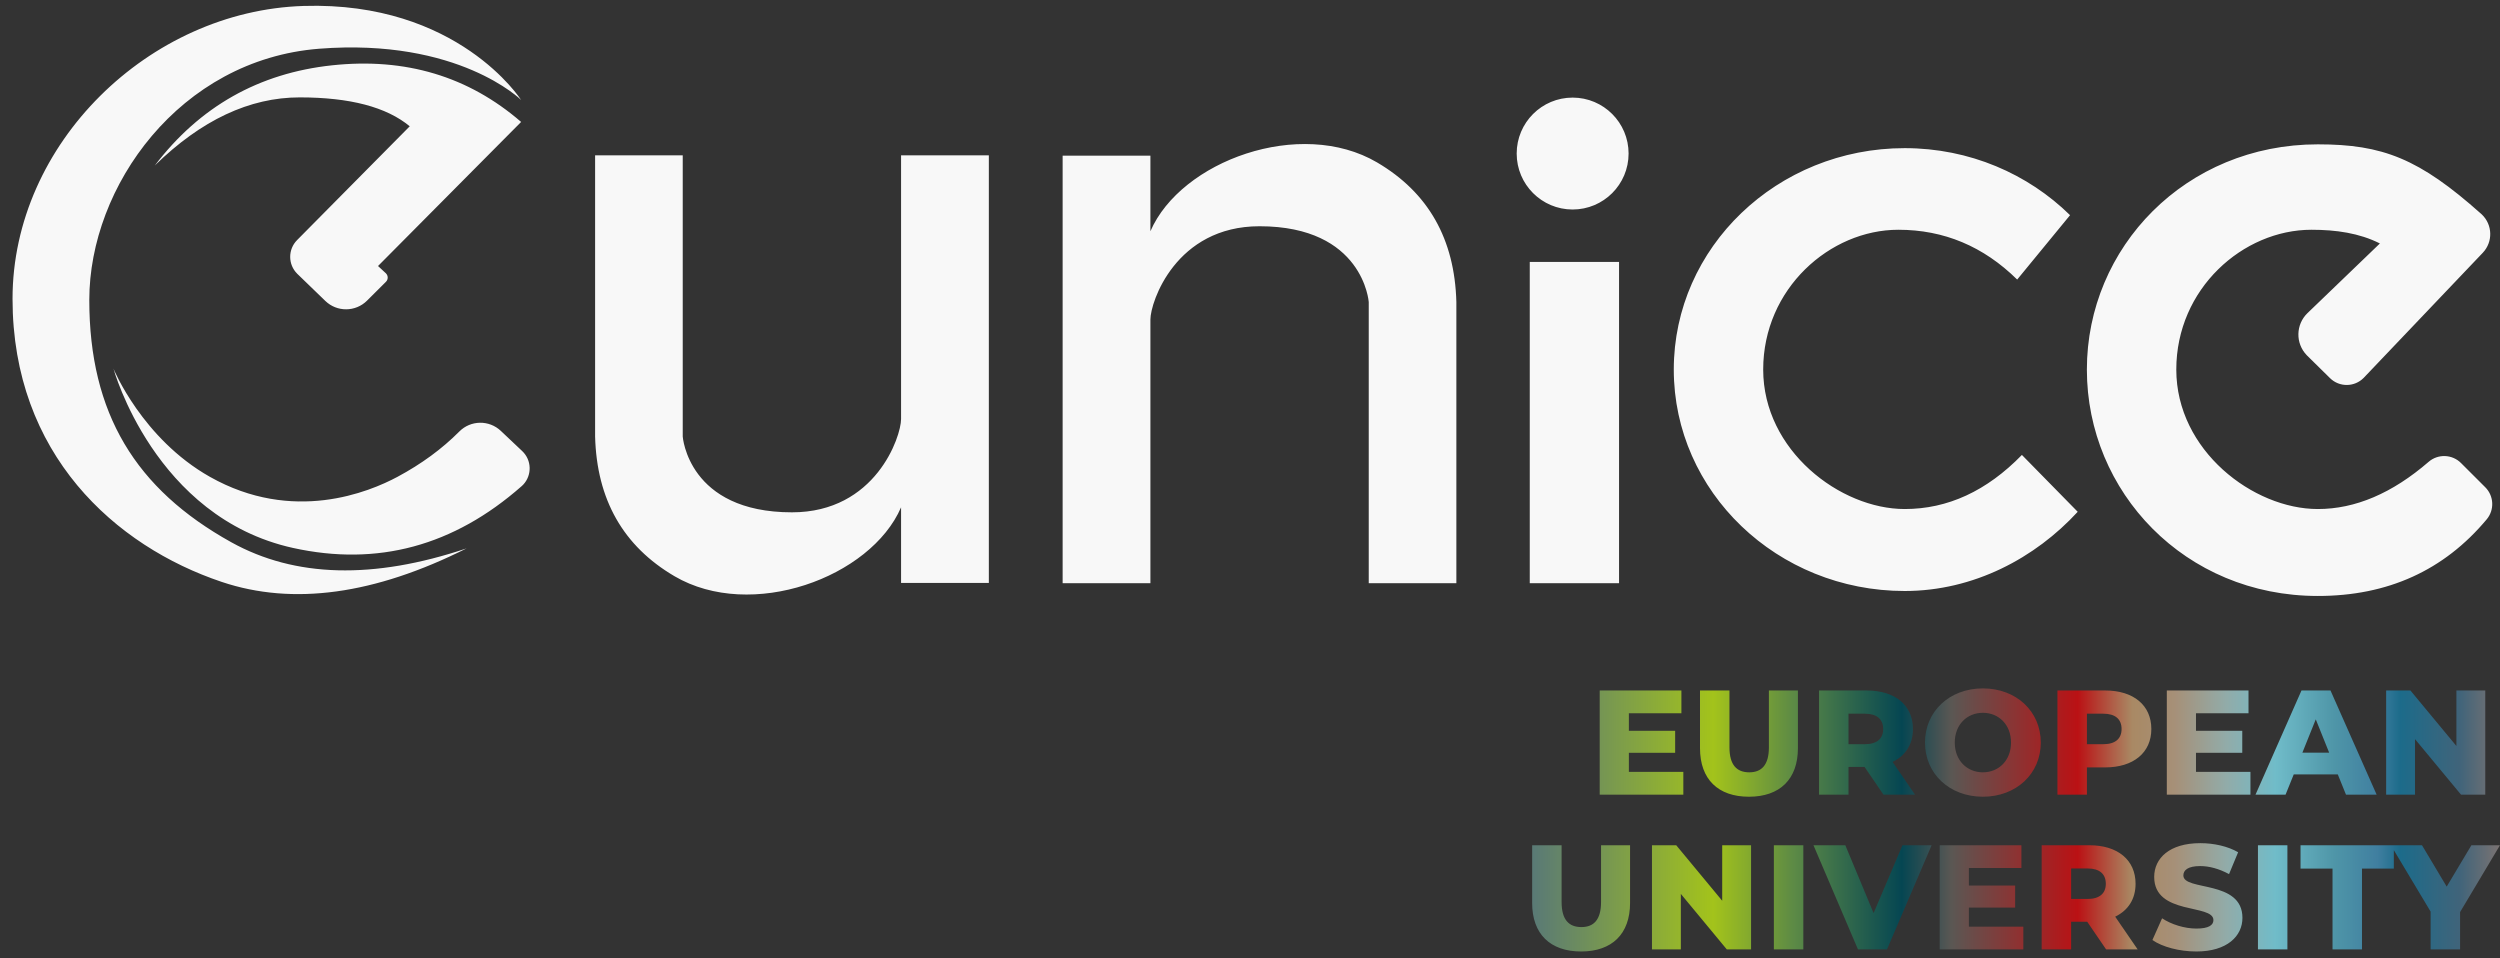
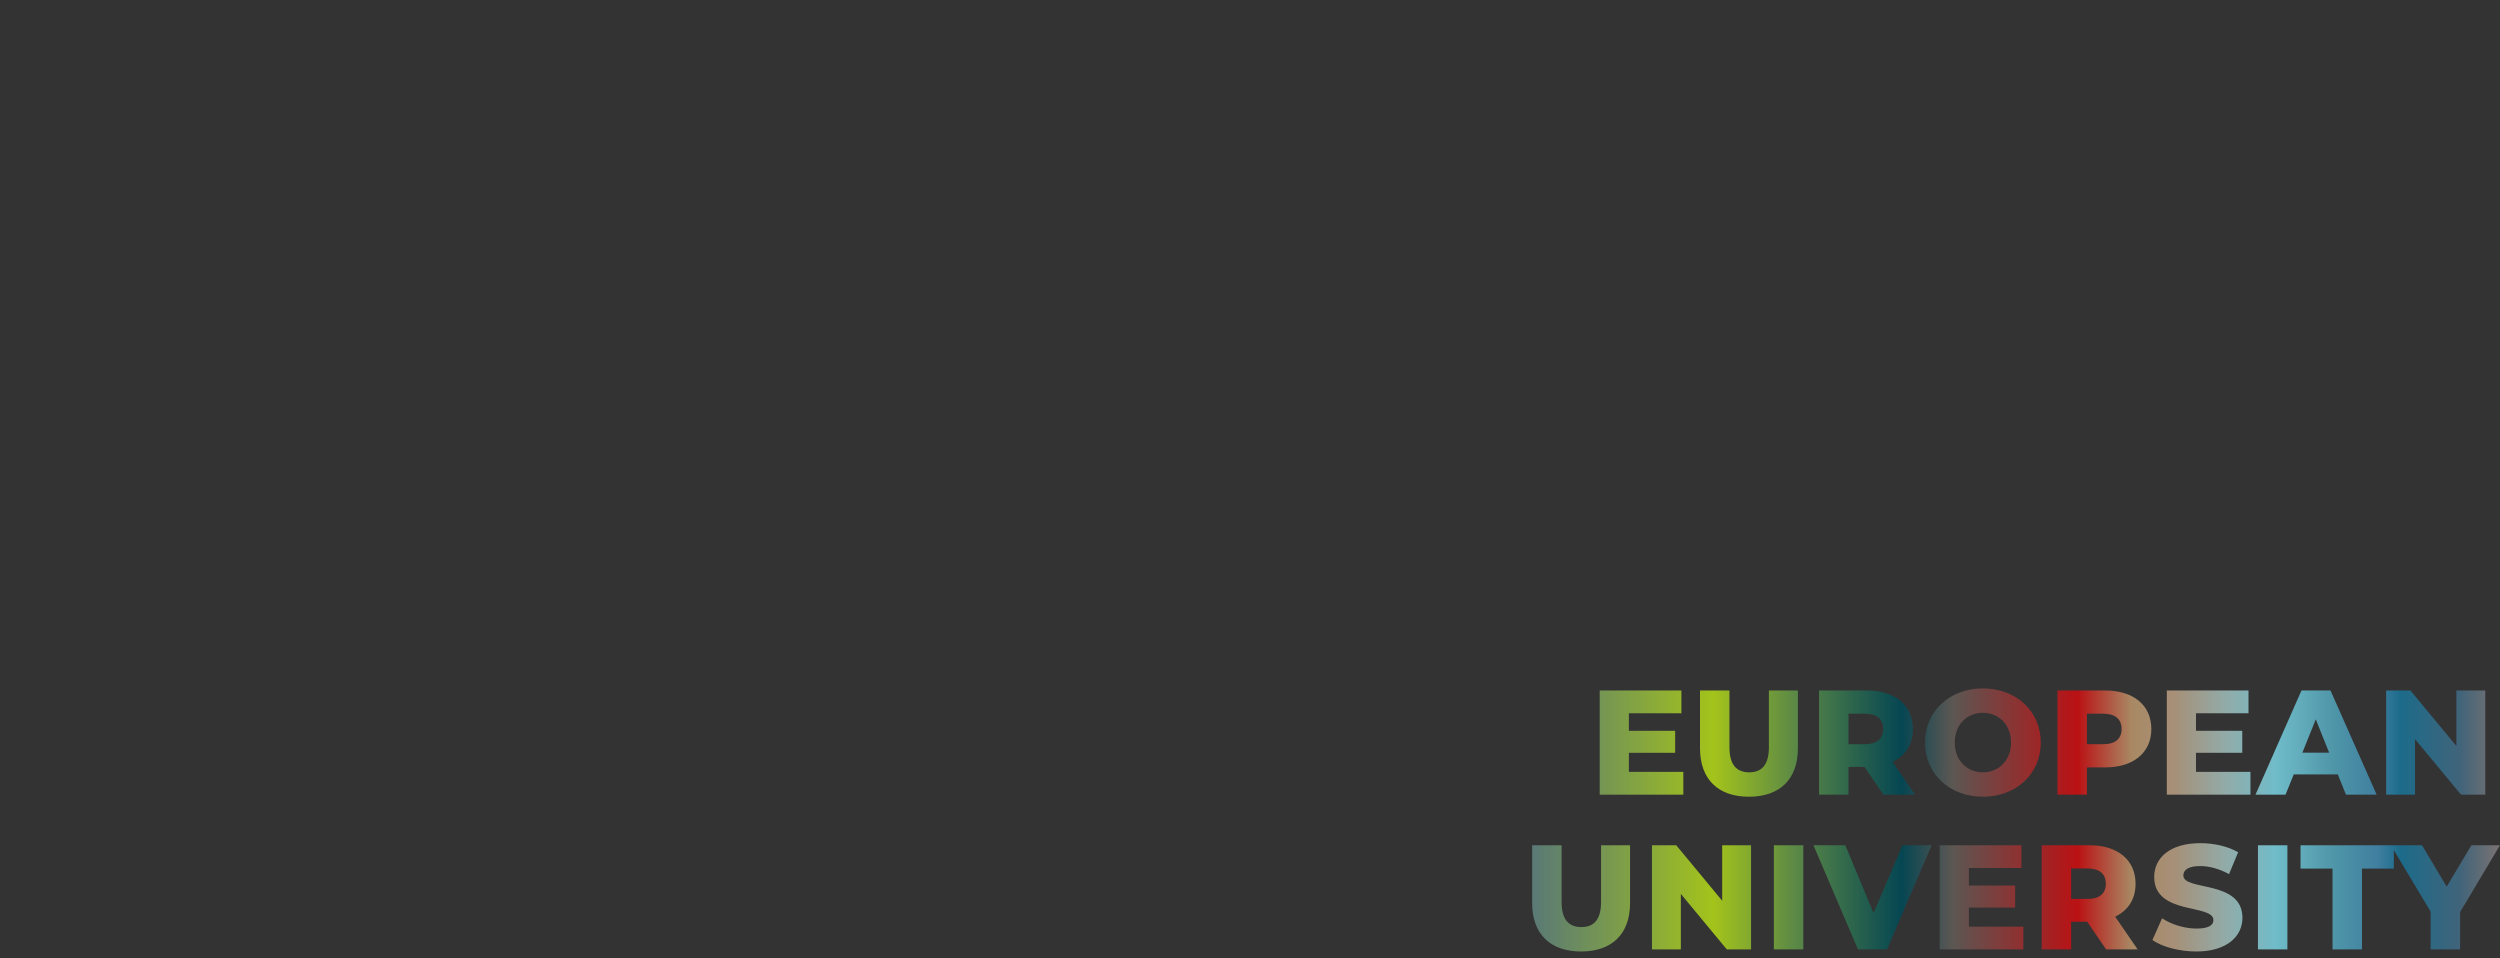
<svg xmlns="http://www.w3.org/2000/svg" width="420px" height="161px" viewBox="0 0 420 161" version="1.1">
  <rect x="0" y="0" width="420" height="161" fill="#333333" stroke="none" />
  <title>Logos / other / eunice_light</title>
  <defs>
    <linearGradient x1="7.64511196e-16%" y1="60.03%" x2="100%" y2="60.03%" id="linearGradient-1">
      <stop stop-color="#5A7A75" offset="0%" />
      <stop stop-color="#A3C31B" offset="18.6%" />
      <stop stop-color="#5B8946" offset="27.089%" />
      <stop stop-color="#054652" offset="38.132%" />
      <stop stop-color="#5B5753" offset="43.347%" />
      <stop stop-color="#BA1114" offset="56.389%" />
      <stop stop-color="#A98964" offset="62.06%" />
      <stop stop-color="#A69078" offset="66.471%" />
      <stop stop-color="#92ABA8" offset="71.734%" />
      <stop stop-color="#70BCC9" offset="76.918%" />
      <stop stop-color="#4F96A8" offset="82.932%" />
      <stop stop-color="#407FA0" offset="87.484%" />
      <stop stop-color="#1C6B8A" offset="89.905%" />
      <stop stop-color="#40647A" offset="96.008%" />
      <stop stop-color="#787272" offset="100%" />
    </linearGradient>
  </defs>
  <g id="Logos-/-other-/-eunice_light" stroke="none" stroke-width="1" fill="none" fill-rule="evenodd" transform="translate(0, 1)">
-     <path d="M339.679,75.429 C333.779,81.489 327.217,84.518 319.995,84.518 C309.162,84.518 296.217,74.692 296.217,61.088 C296.217,47.483 307.444,37.599 318.92,37.599 C326.571,37.599 333.226,40.388 338.886,45.967 L347.769,35.149 C340.723,28.224 330.883,23.888 319.995,23.888 C298.567,23.888 281.195,40.543 281.195,61.088 C281.195,81.633 298.567,98.288 319.995,98.288 C331.598,98.288 341.945,92.721 349.055,84.982 L339.679,75.429 Z M408.008,76.59 C401.89,81.875 395.686,84.518 389.395,84.518 C378.562,84.518 365.617,74.692 365.617,61.088 C365.617,47.483 376.844,37.599 388.32,37.599 C392.426,37.599 396.348,38.15 399.822,39.901 L387.664,51.597 C385.674,53.512 385.613,56.677 387.527,58.667 C387.558,58.699 387.59,58.731 387.621,58.763 L391.441,62.525 C393.015,64.075 395.547,64.056 397.098,62.483 C397.113,62.466 397.129,62.45 397.145,62.434 L417.107,41.467 C418.84,39.646 418.769,36.765 416.949,35.032 C416.913,34.998 416.876,34.964 416.839,34.931 C416.839,34.931 416.839,34.931 416.839,34.931 C406.41,25.631 400.283,23.25 389.395,23.25 C367.181,23.25 350.595,40.543 350.595,61.088 C350.595,81.633 367.058,99.123 389.395,99.123 C401.139,99.123 410.596,94.831 417.767,86.248 C419.095,84.659 418.99,82.318 417.522,80.857 L413.445,76.785 C411.964,75.306 409.592,75.221 408.008,76.59 Z M257,43 L272,43 L272,96.983 L257,96.983 Z M264.203,34.197 C269.394,34.197 273.603,29.989 273.603,24.797 C273.603,19.606 269.394,15.397 264.203,15.397 C259.011,15.397 254.803,19.606 254.803,24.797 C254.803,29.989 259.011,34.197 264.203,34.197 Z M87.548,15.798 C87.548,15.798 77.049,5.355 53.614,7.186 C30.18,9.018 15.001,30.312 15.001,49.391 C15.001,68.47 22.792,81.176 38.847,90.093 C49.551,96.038 62.73,96.382 78.384,91.128 C62.921,98.892 49.214,100.771 37.265,96.765 C19.342,90.756 2.106,75.291 2.106,49.2 C2.106,23.109 25.054,0.808 51.006,7.44924955e-14 C76.958,-0.808 87.548,15.798 87.548,15.798 Z M19.063,60.94 C19.063,60.94 23.868,72.673 35.257,79.103 C49.226,86.989 62.02,81.657 66.786,79.103 C70.805,76.948 74.264,74.413 77.161,71.497 C79.072,69.574 82.167,69.525 84.138,71.387 L87.731,74.782 C89.336,76.3 89.406,78.832 87.888,80.436 C87.804,80.525 87.716,80.61 87.622,80.688 C76.213,90.73 63.414,94.185 49.226,91.054 C25.943,85.916 19.063,60.94 19.063,60.94 Z M87.548,19.487 C74.085,33.043 66.276,40.905 64.122,43.074 L63.978,43.219 C63.955,43.241 63.933,43.263 63.913,43.284 L63.797,43.4 C63.78,43.418 63.763,43.435 63.747,43.451 L63.66,43.538 C63.647,43.551 63.635,43.563 63.624,43.575 L63.566,43.633 C63.558,43.641 63.551,43.648 63.545,43.655 L63.509,43.691 L64.812,44.899 C64.822,44.909 64.833,44.918 64.842,44.928 C65.232,45.319 65.231,45.953 64.839,46.342 L61.661,49.508 C59.73,51.43 56.616,51.453 54.657,49.559 L49.971,45.027 C49.96,45.016 49.949,45.005 49.938,44.994 C48.368,43.44 48.355,40.907 49.909,39.337 L68.835,20.218 C64.938,16.98 58.777,15.361 50.352,15.361 C41.927,15.361 33.81,19.177 26.002,26.807 C33.559,16.899 43.493,11.287 55.803,9.971 C68.114,8.655 78.695,11.827 87.548,19.487 Z M99.978,25.098 C109.792,25.098 114.699,25.098 114.699,25.098 C114.699,25.098 114.699,72.337 114.699,72.337 C114.699,72.337 115.586,85.071 133.052,85.071 C147.116,85.071 151.379,72.337 151.379,69.408 C151.379,61.269 151.379,46.499 151.379,25.098 L166.126,25.098 C166.126,72.988 166.126,96.933 166.126,96.933 C166.126,96.933 161.21,96.933 151.379,96.933 L151.379,84.231 C146.277,96.038 126.205,103.375 113.301,95.795 C104.697,90.743 100.256,82.923 99.978,72.337 L99.978,25.098 Z M244.67,96.983 C234.856,96.983 229.949,96.983 229.949,96.983 C229.949,96.983 229.949,49.744 229.949,49.744 C229.949,49.744 229.062,37.01 211.596,37.01 C197.532,37.01 193.269,49.744 193.269,52.672 C193.269,60.812 193.269,75.582 193.269,96.983 L178.522,96.983 C178.522,49.093 178.522,25.148 178.522,25.148 C178.522,25.148 183.438,25.148 193.269,25.148 L193.269,37.849 C198.371,26.043 218.442,18.706 231.347,26.286 C239.951,31.338 244.391,39.158 244.67,49.744 L244.67,96.983 Z" id="Combined-Shape" fill="#F8F8F8" />
    <path d="M265.625,158.85 C270.8,158.85 273.85,155.925 273.85,150.7 L273.85,141 L268.975,141 L268.975,150.55 C268.975,153.55 267.725,154.75 265.675,154.75 C263.6,154.75 262.35,153.55 262.35,150.55 L262.35,141 L257.4,141 L257.4,150.7 C257.4,155.925 260.45,158.85 265.625,158.85 Z M289.33,141 L289.33,150.325 L281.605,141 L277.53,141 L277.53,158.5 L282.38,158.5 L282.38,149.175 L290.105,158.5 L294.18,158.5 L294.18,141 L289.33,141 Z M298.01,158.5 L302.96,158.5 L302.96,141 L298.01,141 L298.01,158.5 Z M319.615,141 L314.765,152.4 L310.015,141 L304.665,141 L312.14,158.5 L317.015,158.5 L324.515,141 L319.615,141 Z M330.77,154.675 L330.77,151.475 L338.545,151.475 L338.545,147.775 L330.77,147.775 L330.77,144.825 L339.595,144.825 L339.595,141 L325.87,141 L325.87,158.5 L339.92,158.5 L339.92,154.675 L330.77,154.675 Z M353.825,158.5 L359.125,158.5 L355.35,153 C357.525,151.95 358.775,150.05 358.775,147.475 C358.775,143.475 355.775,141 351,141 L343,141 L343,158.5 L347.95,158.5 L347.95,153.85 L350.65,153.85 L353.825,158.5 Z M353.775,147.475 C353.775,149.075 352.75,150.025 350.7,150.025 L347.95,150.025 L347.95,144.9 L350.7,144.9 C352.75,144.9 353.775,145.85 353.775,147.475 Z M368.98,158.85 C374.18,158.85 376.73,156.25 376.73,153.2 C376.73,146.75 366.805,148.75 366.805,146.075 C366.805,145.2 367.555,144.5 369.63,144.5 C371.155,144.5 372.805,144.95 374.48,145.85 L376.005,142.175 C374.28,141.175 371.93,140.65 369.655,140.65 C364.455,140.65 361.905,143.2 361.905,146.325 C361.905,152.825 371.855,150.8 371.855,153.575 C371.855,154.425 371.055,155 369.005,155 C366.98,155 364.78,154.3 363.23,153.275 L361.605,156.925 C363.255,158.075 366.105,158.85 368.98,158.85 Z M379.335,158.5 L384.285,158.5 L384.285,141 L379.335,141 L379.335,158.5 Z M406.895,141 L411.045,147.95 L415.195,141 L419.995,141 L413.295,152.225 L413.295,158.5 L408.345,158.5 L408.345,152.15 L402.165,141.827 L402.165,144.925 L396.815,144.925 L396.815,158.5 L391.865,158.5 L391.865,144.925 L386.49,144.925 L386.49,141 L406.895,141 Z M273.65,128.675 L273.65,125.475 L281.425,125.475 L281.425,121.775 L273.65,121.775 L273.65,118.825 L282.475,118.825 L282.475,115 L268.75,115 L268.75,132.5 L282.8,132.5 L282.8,128.675 L273.65,128.675 Z M293.825,132.85 C299,132.85 302.05,129.925 302.05,124.7 L302.05,115 L297.175,115 L297.175,124.55 C297.175,127.55 295.925,128.75 293.875,128.75 C291.8,128.75 290.55,127.55 290.55,124.55 L290.55,115 L285.6,115 L285.6,124.7 C285.6,129.925 288.65,132.85 293.825,132.85 Z M316.425,132.5 L321.725,132.5 L317.95,127 C320.125,125.95 321.375,124.05 321.375,121.475 C321.375,117.475 318.375,115 313.6,115 L305.6,115 L305.6,132.5 L310.55,132.5 L310.55,127.85 L313.25,127.85 L316.425,132.5 Z M316.375,121.475 C316.375,123.075 315.35,124.025 313.3,124.025 L310.55,124.025 L310.55,118.9 L313.3,118.9 C315.35,118.9 316.375,119.85 316.375,121.475 Z M333.125,132.85 C338.725,132.85 342.85,129 342.85,123.75 C342.85,118.5 338.725,114.65 333.125,114.65 C327.525,114.65 323.4,118.5 323.4,123.75 C323.4,129 327.525,132.85 333.125,132.85 Z M333.125,128.75 C330.475,128.75 328.4,126.775 328.4,123.75 C328.4,120.725 330.475,118.75 333.125,118.75 C335.775,118.75 337.85,120.725 337.85,123.75 C337.85,126.775 335.775,128.75 333.125,128.75 Z M353.65,115 L345.65,115 L345.65,132.5 L350.6,132.5 L350.6,127.925 L353.65,127.925 C358.425,127.925 361.425,125.45 361.425,121.475 C361.425,117.475 358.425,115 353.65,115 Z M353.35,124.025 L350.6,124.025 L350.6,118.9 L353.35,118.9 C355.4,118.9 356.425,119.85 356.425,121.475 C356.425,123.075 355.4,124.025 353.35,124.025 Z M368.925,128.675 L368.925,125.475 L376.7,125.475 L376.7,121.775 L368.925,121.775 L368.925,118.825 L377.75,118.825 L377.75,115 L364.025,115 L364.025,132.5 L378.075,132.5 L378.075,128.675 L368.925,128.675 Z M394.125,132.5 L399.275,132.5 L391.525,115 L386.65,115 L378.925,132.5 L383.975,132.5 L385.35,129.1 L392.75,129.1 L394.125,132.5 Z M386.8,125.45 L389.05,119.85 L391.3,125.45 L386.8,125.45 Z M412.675,115 L412.675,124.325 L404.95,115 L400.875,115 L400.875,132.5 L405.725,132.5 L405.725,123.175 L413.45,132.5 L417.525,132.5 L417.525,115 L412.675,115 Z" id="Combined-Shape" fill="url(#linearGradient-1)" fill-rule="nonzero" />
  </g>
</svg>